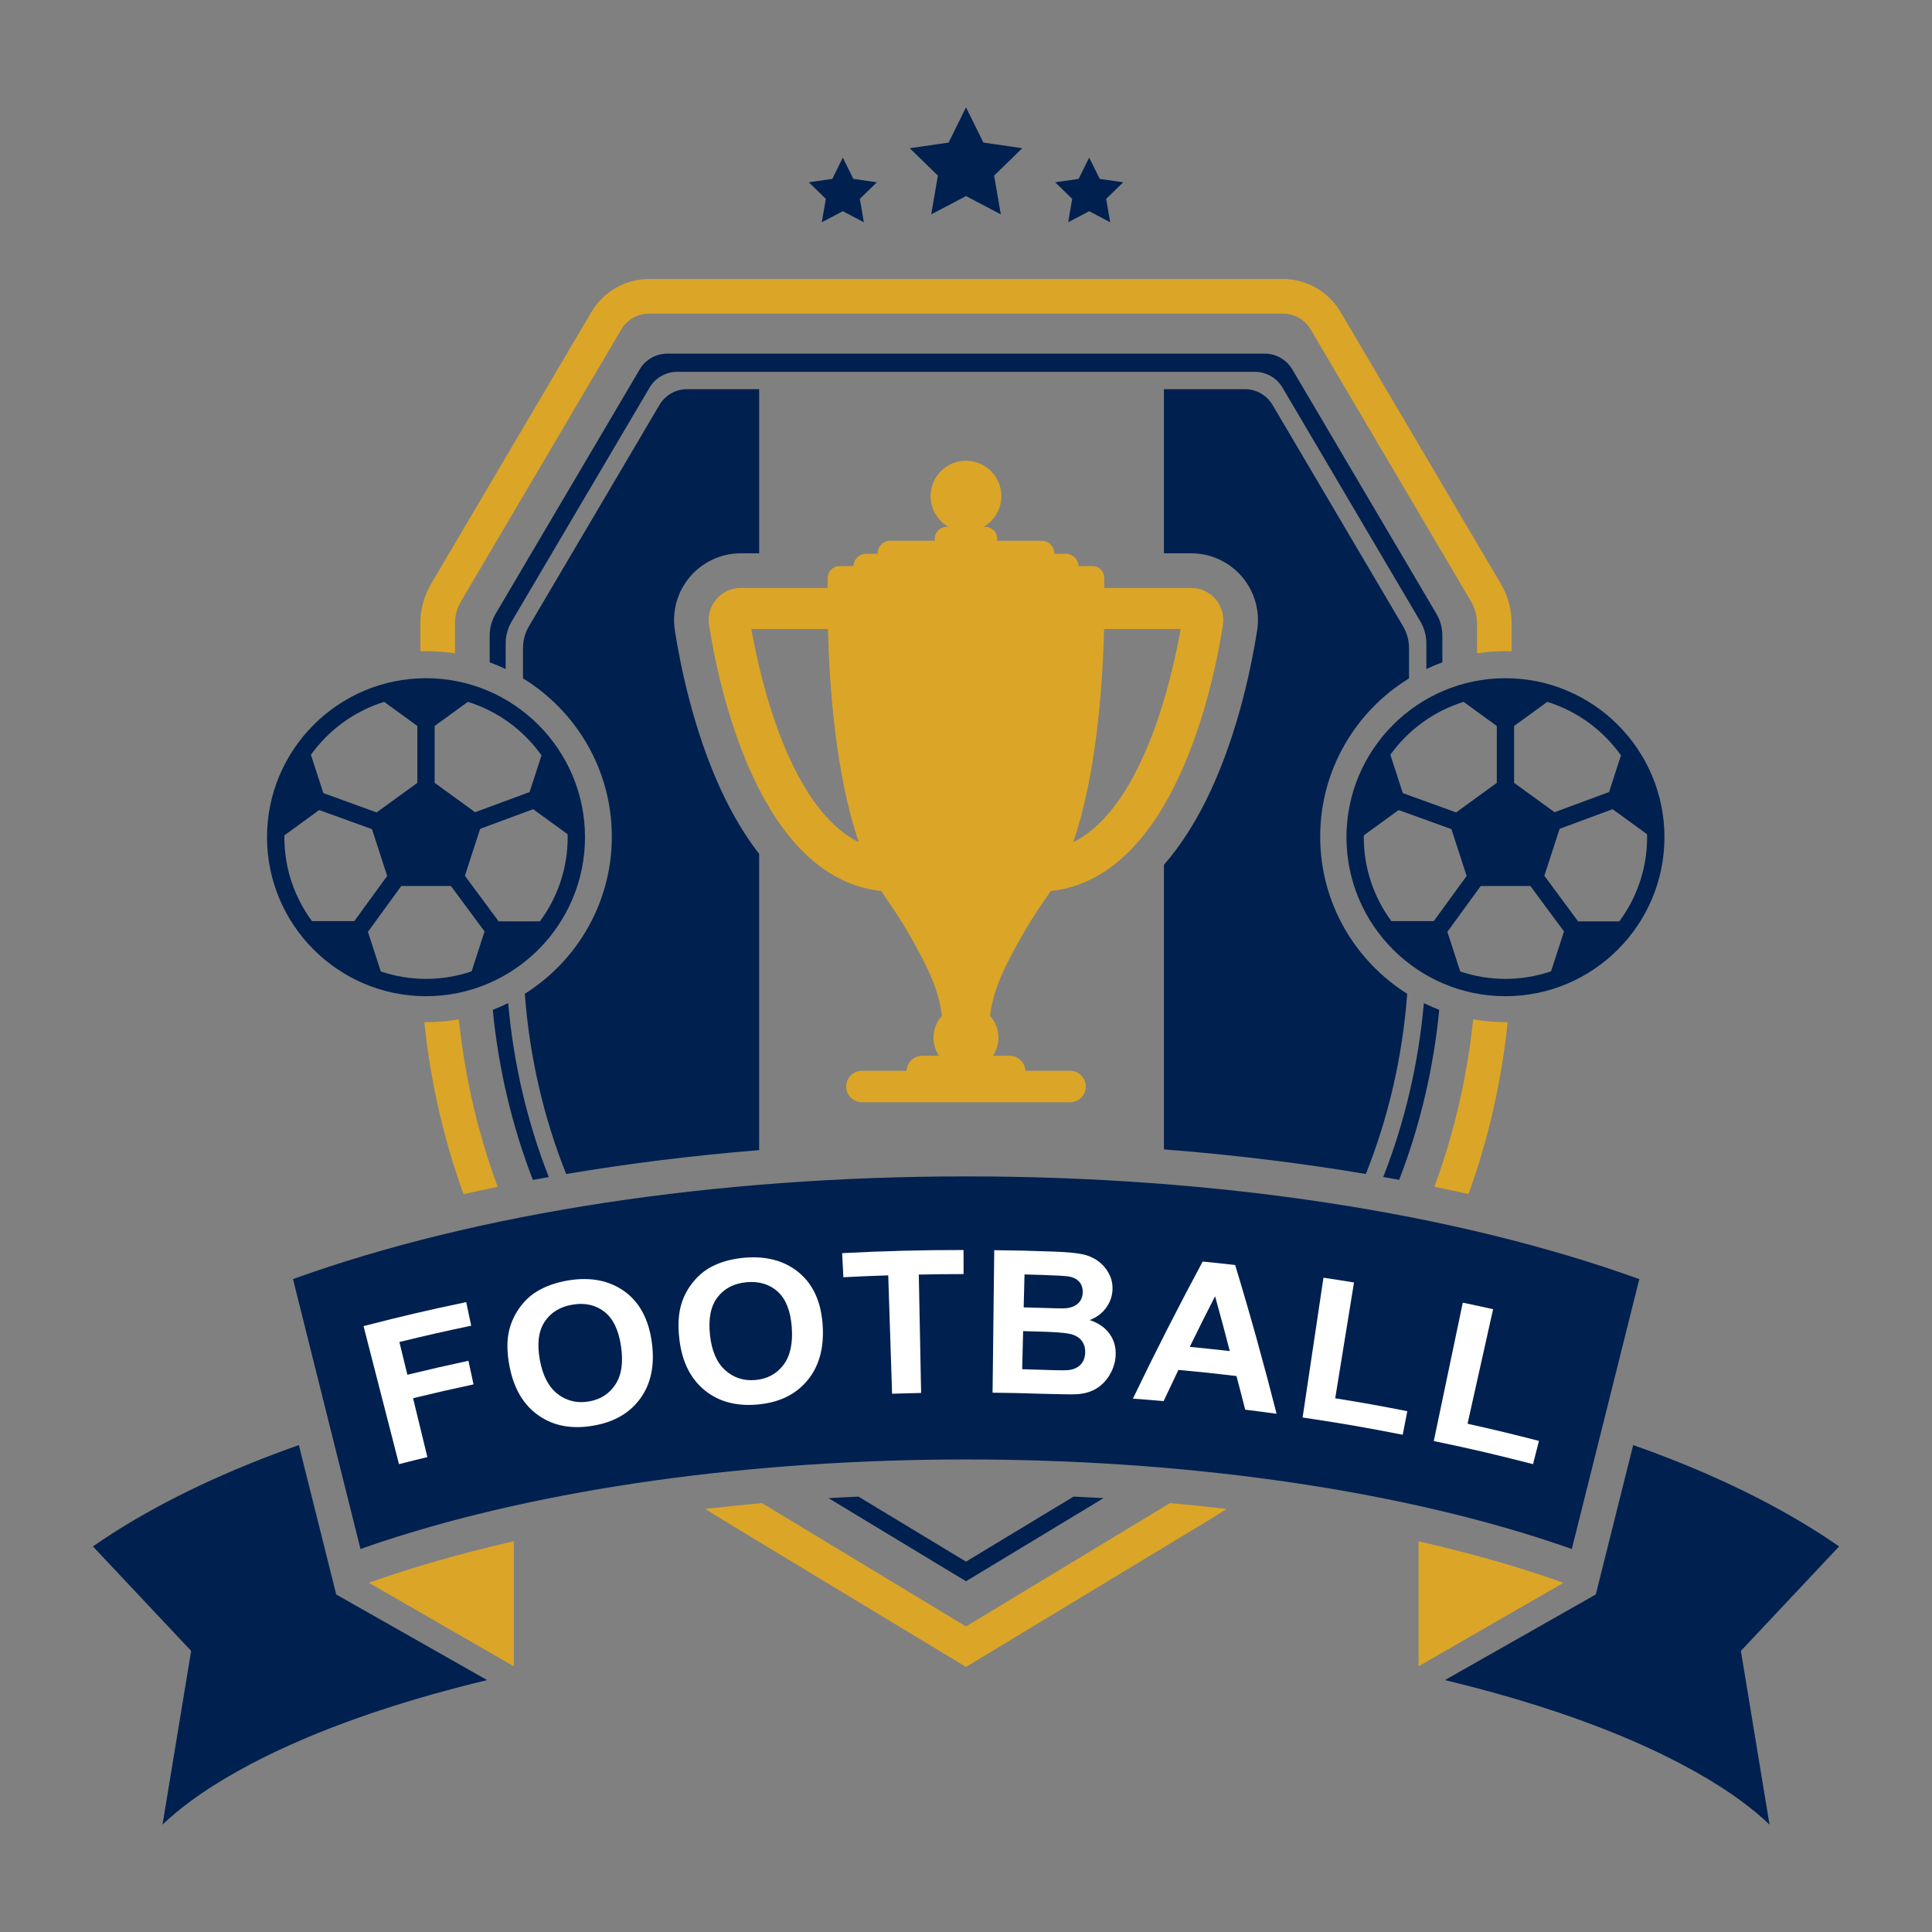
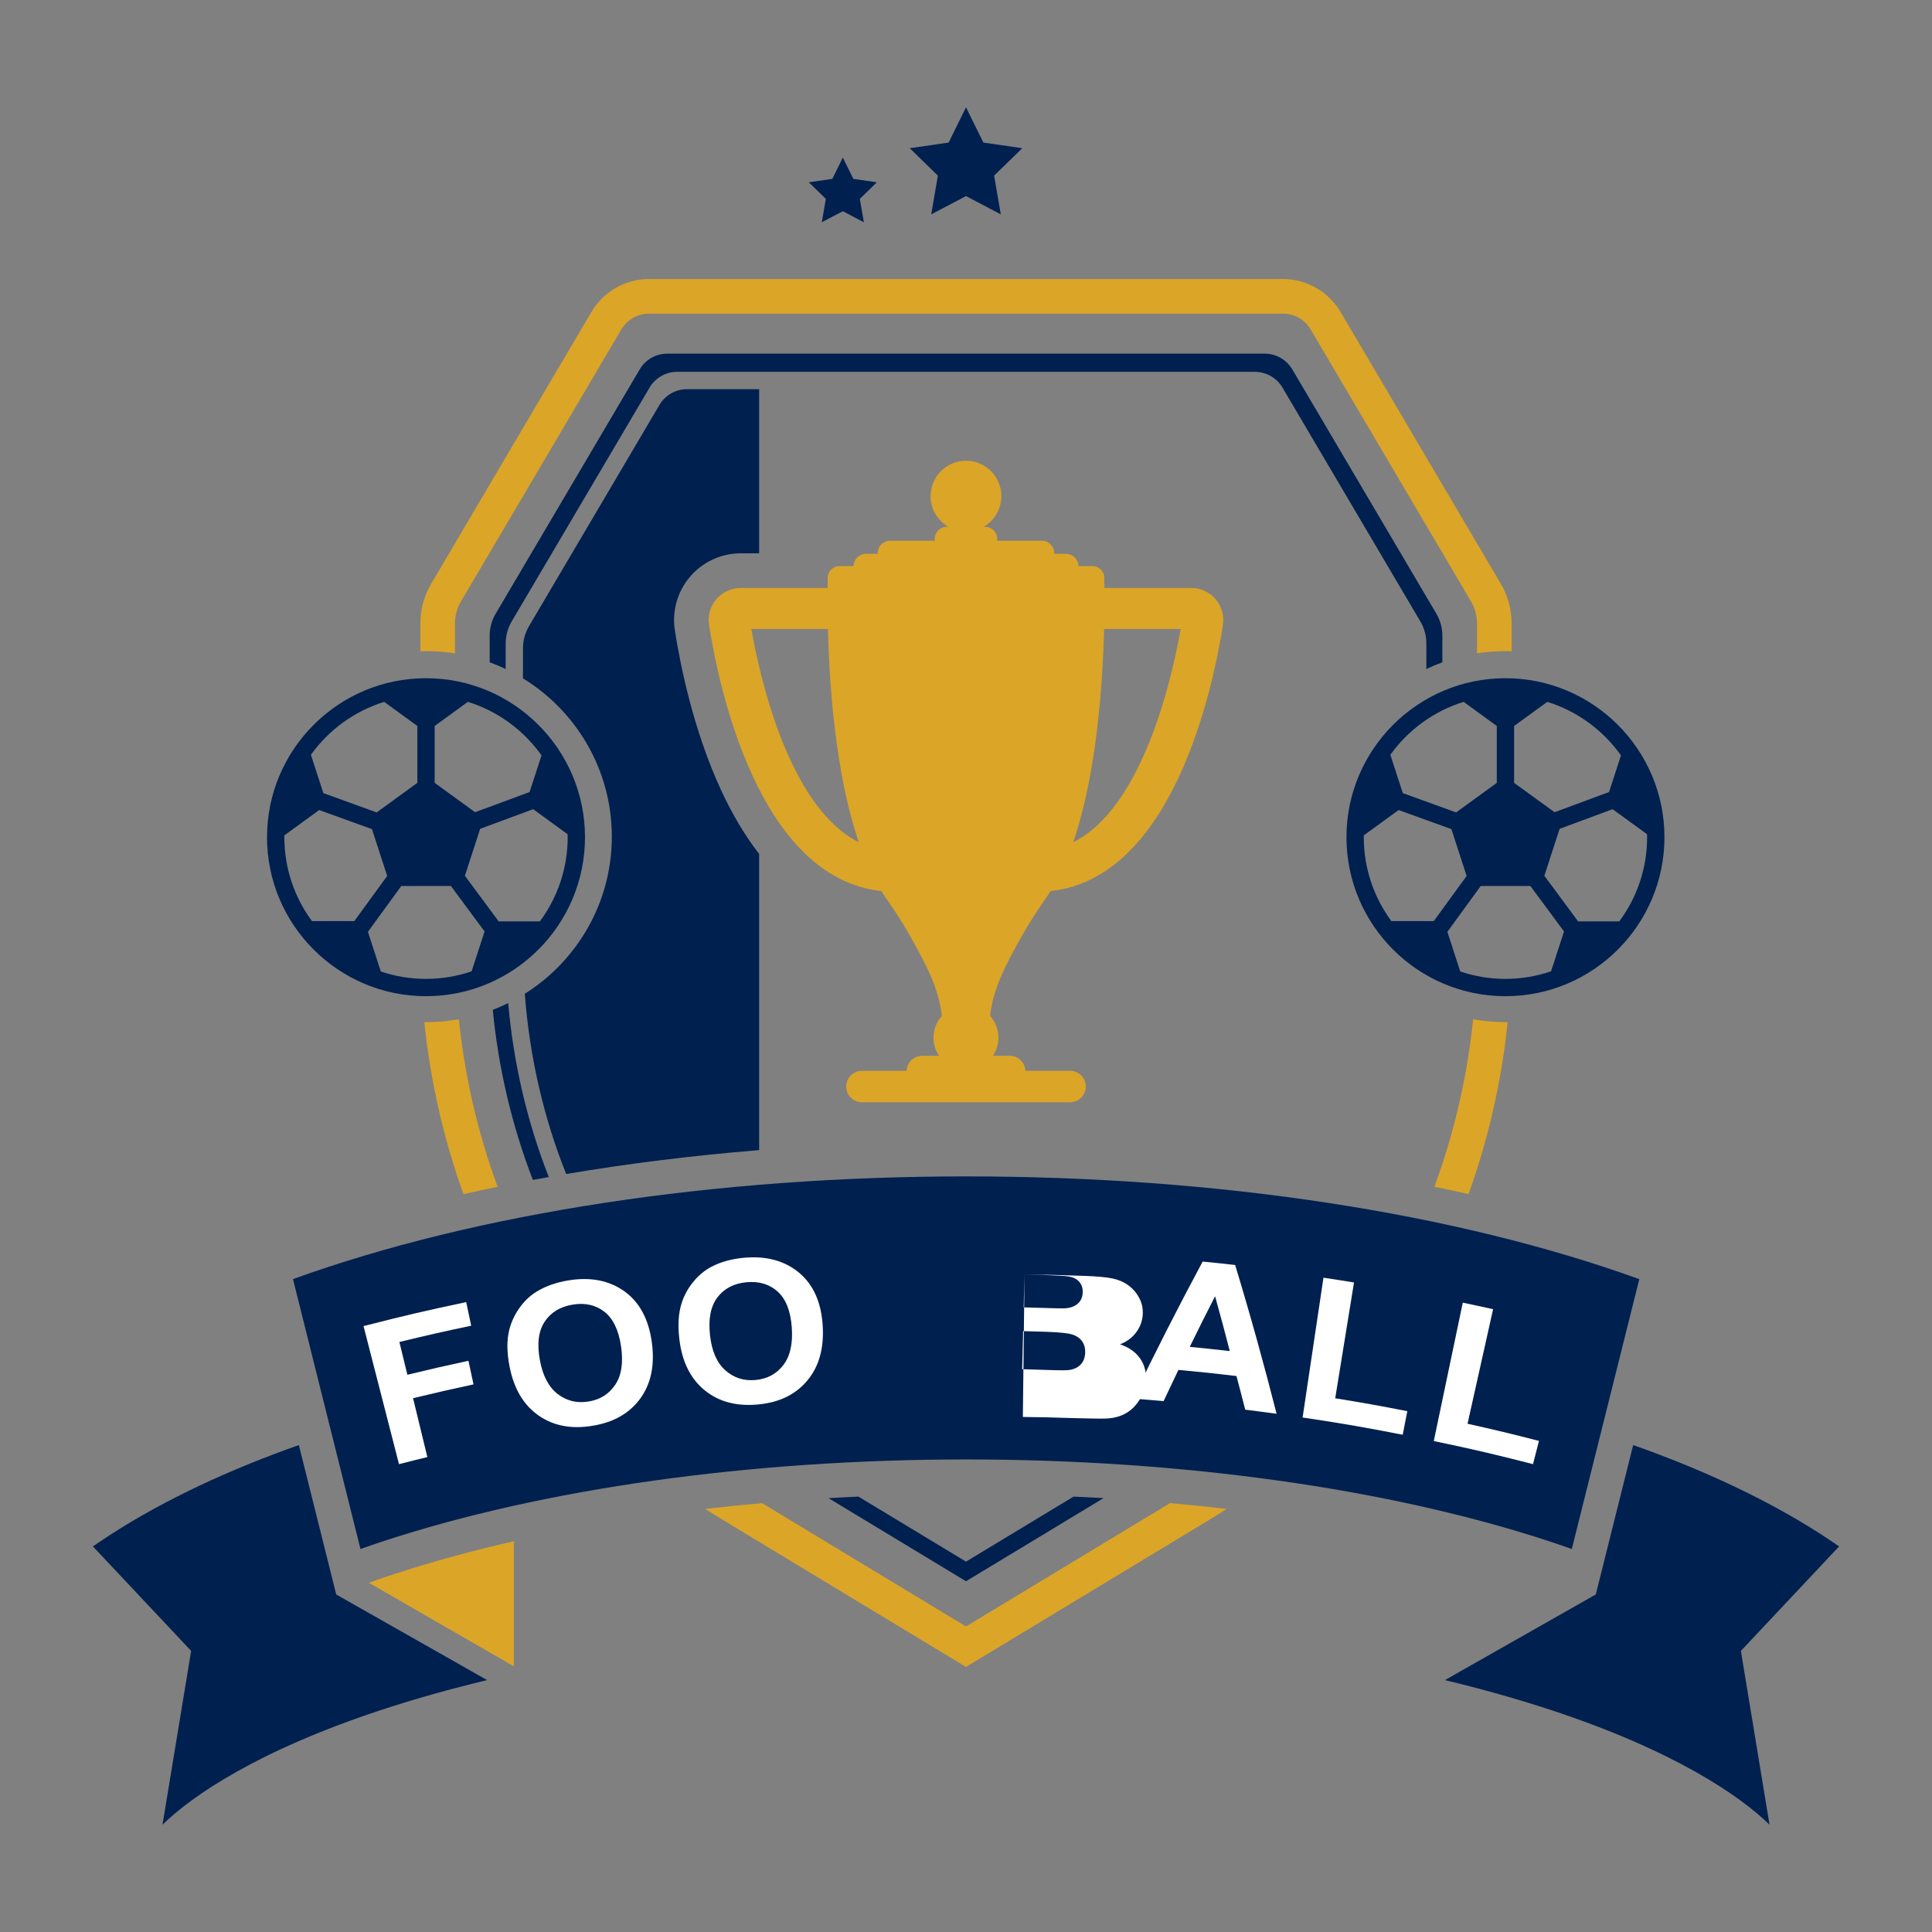
<svg xmlns="http://www.w3.org/2000/svg" xml:space="preserve" width="155.059mm" height="155.059mm" version="1.1" style="shape-rendering:geometricPrecision; text-rendering:geometricPrecision; image-rendering:optimizeQuality; fill-rule:evenodd; clip-rule:evenodd" viewBox="0 0 2213.55 2213.55">
  <rect x="0" y="0" width="2213.55" height="2213.55" fill="#808080" stroke="none" />
  <defs>
    <style type="text/css">
   
    .fil3 {fill:none}
    .fil1 {fill:#00204F;fill-rule:nonzero}
    .fil0 {fill:#DBA527;fill-rule:nonzero}
    .fil2 {fill:white;fill-rule:nonzero}
   
  </style>
  </defs>
  <g id="Layer_x0020_1">
    <g id="_1334010608">
      <path class="fil0" d="M1340.54 1722.13l-215.35 130.22 -18.41 11.11 -18.42 -11.11 -215.29 -130.18c-21.85,1.96 -43.49,4.14 -64.89,6.65 6.32,4.14 12.7,8.2 19.14,12.06l240.49 145.43 18.41 11.11 20.54 12.42 20.54 -12.42 18.41 -11.11 240.51 -145.43c6.47,-3.92 12.84,-7.92 19.16,-12.06 -21.39,-2.5 -43.02,-4.73 -64.86,-6.69z" />
      <polygon class="fil1" points="1106.78,122.97 1126.7,163.35 1171.26,169.81 1138.99,201.21 1146.64,245.59 1106.78,224.66 1066.94,245.59 1074.55,201.21 1042.33,169.81 1086.86,163.35 " />
-       <polygon class="fil1" points="1247.91,180.55 1259.98,204.94 1286.88,208.86 1267.39,227.84 1271.99,254.65 1247.91,241.99 1223.84,254.65 1228.44,227.84 1208.95,208.86 1235.85,204.94 " />
      <polygon class="fil1" points="965.65,180.55 977.7,204.94 1004.63,208.86 985.14,227.84 989.74,254.65 965.65,241.99 941.57,254.65 946.17,227.84 926.68,208.86 953.61,204.94 " />
      <path class="fil1" d="M1855.29 1055.66l-47.2 0 -38.69 -52.26 17.48 -53.8 60.72 -22.48 39.46 28.68c0,1.13 0.09,2.27 0.09,3.41 0,36.1 -11.88,69.46 -31.87,96.45zm-182.25 57.35l-14.75 -45.38 38.24 -52.53 56.85 0 38.55 52.08 -14.84 45.7c-16.43,5.6 -34.01,8.65 -52.26,8.65 -18.11,0 -35.54,-3 -51.8,-8.51zm-110.47 -155.94l39.87 -28.99 60.5 21.89 17.43 53.62 -37.69 51.8 -48.53 0c-19.85,-26.95 -31.64,-60.22 -31.64,-96.18 0,-0.73 0.05,-1.41 0.05,-2.14zm114.34 -152.93l38.01 27.63 0 65.18 -46.61 33.86 -61.08 -22.12 -14.25 -43.92c20.39,-28.45 49.75,-50.02 83.93,-60.63zm180.29 61.31l-13.65 42.01 -62.45 23.12 -46.34 -33.63 0 -65.18 38.01 -27.63c34.41,10.65 63.95,32.54 84.43,61.31zm-132.36 -88.4c-100.45,0 -182.16,81.75 -182.16,182.16 0,100.45 81.71,182.16 182.16,182.16 100.46,0 182.16,-81.71 182.16,-182.16 0,-100.41 -81.71,-182.16 -182.16,-182.16z" />
      <path class="fil1" d="M618.55 1055.66l-47.21 0 -38.69 -52.26 17.47 -53.8 60.74 -22.48 39.46 28.68c0.03,1.13 0.09,2.27 0.09,3.41 0,36.1 -11.85,69.46 -31.86,96.45zm-182.26 57.35l-14.74 -45.38 38.23 -52.53 56.84 0 38.56 52.08 -14.83 45.7c-16.41,5.6 -33.97,8.65 -52.24,8.65 -18.12,0 -35.53,-3 -51.81,-8.51zm-110.45 -155.94l39.88 -28.99 60.47 21.89 17.43 53.62 -37.69 51.8 -48.49 0c-19.87,-26.95 -31.65,-60.22 -31.65,-96.18 0,-0.73 0.04,-1.41 0.06,-2.14zm114.33 -152.93l38 27.63 0 65.18 -46.63 33.86 -61.05 -22.12 -14.27 -43.92c20.42,-28.45 49.77,-50.02 83.95,-60.63zm180.27 61.31l-13.66 42.01 -62.45 23.12 -46.32 -33.63 0 -65.18 38.01 -27.63c34.43,10.65 63.98,32.54 84.42,61.31zm-132.34 -88.4c-100.45,0 -182.16,81.75 -182.16,182.16 0,100.45 81.71,182.16 182.16,182.16 100.44,0 182.15,-81.71 182.15,-182.16 0,-100.41 -81.72,-182.16 -182.15,-182.16z" />
      <path class="fil0" d="M1229.61 964.94c26.4,-76.88 33.68,-177.38 35.37,-244.29l87.75 0c-9.56,54.12 -42.83,204.42 -123.12,244.29zm-368.77 -244.29l87.76 0c1.66,66.91 8.97,167.41 35.36,244.29 -80.31,-39.87 -113.59,-190.17 -123.12,-244.29zm531.91 -34.14c-6.96,-8.2 -17.16,-12.88 -27.95,-12.88l-99.46 0c-0.04,-4.55 -0.09,-8.56 -0.18,-11.97 -0.14,-7.28 -6.1,-13.06 -13.34,-13.06l-16.16 0c-0.23,-7.83 -6.6,-14.11 -14.48,-14.11l-13.16 0c0,-0.14 0,-0.27 0,-0.41 0,-8.01 -6.46,-14.52 -14.47,-14.52l-51.17 0c0.14,-0.68 0.23,-1.41 0.23,-2.14 0,-7.69 -6.24,-13.88 -13.91,-13.88l-1.63 0c12.09,-7.05 20.24,-20.07 20.24,-35.09 0,-22.4 -18.14,-40.56 -40.54,-40.56 -22.4,0 -40.55,18.16 -40.55,40.56 0,15.02 8.16,28.04 20.25,35.09l-1.64 0c-7.69,0 -13.91,6.19 -13.91,13.88 0,0.73 0.11,1.46 0.22,2.14l-51.15 0c-8,0 -14.5,6.51 -14.5,14.52 0,0.14 0.04,0.27 0.04,0.41l-13.17 0c-7.88,0 -14.26,6.28 -14.46,14.11l-16.17 0c-7.27,0 -13.21,5.78 -13.36,13.06 -0.07,3.41 -0.13,7.42 -0.18,11.97l-99.46 0c-10.77,0 -20.96,4.69 -27.96,12.88 -6.98,8.15 -10.04,18.93 -8.39,29.54 10.79,69.23 56.26,289.67 197.46,304.88 1.42,2.28 2.84,4.55 4.34,6.69 9.61,13.83 19.03,27.9 27.43,42.78 18.26,32.37 33.95,61.04 37.54,93.54 -5.96,6.6 -9.61,15.34 -9.61,24.9 0,7.69 2.33,14.84 6.33,20.8l-19.26 0c-9.68,0 -17.52,7.65 -17.94,17.21l-51.13 0c-9.95,0 -18.03,8.1 -18.03,18.02 0,9.97 8.07,18.03 18.03,18.03l238.46 0c9.92,0 18.02,-8.05 18.02,-18.03 0,-9.92 -8.1,-18.02 -18.02,-18.02l-51.16 0c-0.41,-9.56 -8.23,-17.21 -17.93,-17.21l-19.25 0c4,-5.96 6.32,-13.11 6.32,-20.8 0,-9.56 -3.64,-18.3 -9.61,-24.9 3.6,-32.5 19.26,-61.18 37.56,-93.54 8.38,-14.88 17.8,-28.95 27.4,-42.78 1.49,-2.14 2.91,-4.42 4.37,-6.69 141.19,-15.2 186.66,-235.64 197.45,-304.88 1.64,-10.61 -1.41,-21.39 -8.42,-29.54z" />
      <path class="fil1" d="M826.2 905.41c-32.1,-69.41 -47,-144.61 -53.01,-183.26 -3.44,-22.07 2.93,-44.47 17.47,-61.44 14.54,-17.02 35.72,-26.77 58.1,-26.77l21.01 0 0 -188.07 -82.55 0c-13.01,0 -25.05,6.87 -31.66,18.07l-149.47 253.48c-4.5,7.65 -6.88,16.39 -6.88,25.26l0 34.55c60.99,37.41 101.79,104.69 101.79,181.34 0,75.79 -39.88,142.38 -99.72,180.02 5.46,72.55 21.72,142.29 47.42,206.51 71.03,-12.01 145.06,-21.17 221.08,-27.4l0 -339.33c-16.03,-20.66 -30.64,-45.02 -43.56,-72.96z" />
-       <path class="fil1" d="M1614.37 777.24l0 -34.55c0,-8.87 -2.37,-17.61 -6.88,-25.26l-149.48 -253.48c-6.6,-11.2 -18.66,-18.07 -31.68,-18.07l-92.76 0 0 188.07 31.22 0c22.4,0 43.56,9.74 58.13,26.77 14.52,16.98 20.89,39.37 17.43,61.44 -6.01,38.64 -20.89,113.84 -52.98,183.26 -15.66,33.78 -33.73,62.36 -53.8,85.44l0 326.04c79.6,6.19 157.08,15.66 231.32,28.18 25.67,-64.23 41.97,-133.92 47.38,-206.47 -59.81,-37.64 -99.68,-104.23 -99.68,-180.02 0,-76.65 40.78,-143.92 101.78,-181.34z" />
      <path class="fil1" d="M1828.35 1826.81l42.83 -171.14c9.33,3.32 18.62,6.65 27.72,10.1 81.48,30.82 151.17,66.36 208.2,106.01l-112.52 119.71 32.82 199.1c-34.05,-33.19 -109.16,-84.93 -251.25,-131.64 -38.05,-12.52 -78.43,-23.85 -120.67,-34.01l172.87 -98.13z" />
      <path class="fil1" d="M385.22 1826.86l-42.82 -171.19c-9.36,3.32 -18.62,6.65 -27.72,10.1 -81.48,30.82 -151.18,66.36 -208.22,106.01l112.53 119.71 -32.8 199.1c34.03,-33.19 109.12,-84.89 251.22,-131.64 38.06,-12.52 78.44,-23.85 120.7,-34.01l-172.89 -98.08z" />
      <path class="fil1" d="M413.01 1774.74c8.33,-2.96 16.85,-5.87 25.69,-8.79 183.94,-60.49 421.25,-93.81 668.23,-93.81 246.99,0 484.28,33.32 668.21,93.81 8.88,2.92 17.39,5.83 25.72,8.79l77.33 -309.2c-210.47,-76.01 -483.3,-117.71 -771.26,-117.71 -287.96,0 -560.76,41.7 -771.26,117.66l77.34 309.24z" />
      <path class="fil1" d="M1230.02 1714.7l-123.24 74.51 -123.24 -74.51c-11.46,0.55 -22.9,1.09 -34.28,1.77l157.51 95.22 157.56 -95.22c-11.42,-0.68 -22.85,-1.27 -34.32,-1.77z" />
-       <path class="fil0" d="M1787.65 1812.15c-8.87,-3.14 -17.02,-5.91 -24.9,-8.51 -43.01,-14.11 -89.03,-26.72 -137.46,-37.73l0 143.25 166.04 -95.68 -3.69 -1.32z" />
      <path class="fil0" d="M451.11 1803.65c-7.88,2.59 -16.02,5.37 -24.88,8.51l-3.61 1.28 166.1 95.73 0 -143.29c-48.5,11.02 -94.58,23.67 -137.61,37.78z" />
      <path class="fil2" d="M457.13 1677.51c-13.53,-52.7 -27.07,-105.41 -40.61,-158.17 46.87,-12.01 70.41,-17.52 117.64,-27.49 2.28,10.83 3.42,16.25 5.7,27.04 -32.98,6.96 -49.44,10.7 -82.26,18.66 3.66,15.02 5.49,22.53 9.14,37.56 27.92,-6.78 41.92,-9.97 69.97,-16.02 2.33,10.84 3.49,16.2 5.82,27.04 -27.78,5.96 -41.63,9.15 -69.27,15.84 6.55,26.99 9.83,40.46 16.39,67.45 -13.03,3.14 -19.53,4.78 -32.52,8.1z" />
      <path class="fil2" d="M618.55 1558.31c3.35,18.16 10.25,31.13 20.59,39.01 10.33,7.83 22.04,10.6 35.3,8.42 13.25,-2.18 23.38,-8.6 30.5,-19.25 7.12,-10.65 9.37,-25.35 6.59,-44.06 -2.74,-18.52 -9.05,-31.72 -19.05,-39.51 -9.99,-7.78 -22.2,-10.56 -36.49,-8.15 -14.29,2.37 -25.02,8.97 -32.06,19.71 -7.04,10.74 -8.79,25.35 -5.38,43.83zm-34.66 7.74c-3.23,-16.3 -3.4,-30.54 -0.36,-42.6 2.25,-8.88 6.17,-17.26 11.69,-25.03 5.52,-7.79 12.09,-13.97 19.59,-18.57 9.99,-6.15 22.09,-10.48 36.21,-12.84 25.55,-4.23 47.23,0.09 64.61,12.65 17.38,12.61 27.67,32.18 31.22,58.54 3.52,26.12 -1.08,47.52 -13.43,64.36 -12.34,16.79 -30.32,26.99 -54.25,30.95 -24.23,4.06 -44.71,0.28 -61.84,-11.55 -17.13,-11.83 -28.38,-30.36 -33.44,-55.9z" />
      <path class="fil2" d="M813.47 1529.72c2.02,18.39 7.94,31.82 17.65,40.37 9.71,8.6 21.16,12.24 34.51,11.02 13.35,-1.23 23.89,-6.83 31.75,-16.98 7.87,-10.1 11.17,-24.58 9.77,-43.47 -1.38,-18.66 -6.71,-32.28 -16.08,-40.78 -9.38,-8.51 -21.33,-12.11 -35.72,-10.79 -14.39,1.32 -25.55,7.1 -33.33,17.3 -7.79,10.2 -10.59,24.62 -8.54,43.33zm-35.03 5.19c-2.04,-16.53 -1.17,-30.72 2.73,-42.51 2.89,-8.74 7.38,-16.79 13.44,-24.12 6.06,-7.33 13.05,-13.06 20.84,-17.07 10.38,-5.42 22.74,-8.88 36.96,-10.15 25.74,-2.36 47,3.51 63.38,17.34 16.38,13.84 25.2,34.09 26.82,60.63 1.61,26.31 -4.54,47.33 -18.05,63.18 -13.52,15.89 -32.15,24.76 -56.25,26.95 -24.39,2.23 -44.49,-3 -60.68,-16.07 -16.19,-13.06 -26.03,-32.36 -29.2,-58.17z" />
-       <path class="fil2" d="M1022.08 1596.82c-1.46,-45.2 -2.94,-90.4 -4.4,-135.6 -20.56,0.68 -30.85,1.09 -51.4,2.14 -0.57,-11.02 -0.85,-16.52 -1.41,-27.58 46.24,-2.46 92.78,-3.69 139.09,-3.6 0.01,11.01 0.02,16.57 0.03,27.58 -20.52,0.04 -30.79,0.14 -51.31,0.55 0.89,45.24 1.78,90.45 2.67,135.64 -13.3,0.27 -19.96,0.46 -33.26,0.87z" />
-       <path class="fil2" d="M1172.22 1525.08c-0.45,17.47 -0.64,26.17 -1.09,43.65 12.47,0.32 18.7,0.5 31.13,0.96 12.11,0.41 19.85,0.41 23.08,-0.09 4.96,-0.73 9.2,-2.64 12.52,-5.91 3.32,-3.28 5.14,-7.83 5.46,-13.61 0.23,-4.92 -0.77,-9.1 -3.05,-12.66 -2.28,-3.55 -5.69,-6.19 -10.29,-7.96 -4.6,-1.78 -14.66,-3.01 -30.18,-3.55 -11.06,-0.41 -16.57,-0.55 -27.58,-0.82zm1.59 -64.91c-0.41,15.07 -0.6,22.63 -0.96,37.74 9.05,0.22 13.61,0.36 22.62,0.63 13.47,0.46 21.81,0.64 25.08,0.41 5.96,-0.45 10.69,-2.19 14.2,-5.23 3.55,-3.05 5.46,-7.24 5.74,-12.52 0.22,-5.01 -1.05,-9.2 -3.83,-12.47 -2.77,-3.32 -7.1,-5.46 -12.88,-6.33 -3.46,-0.55 -13.42,-1.13 -29.9,-1.68 -8.05,-0.27 -12.06,-0.37 -20.07,-0.55zm-34.69 -27.81c27.99,0.32 41.97,0.64 69.96,1.69 13.84,0.5 24.13,1.55 30.86,2.91 6.78,1.41 12.75,3.96 17.89,7.69 5.19,3.69 9.38,8.46 12.57,14.38 3.23,5.87 4.59,12.33 4.18,19.39 -0.5,7.65 -3.1,14.48 -7.78,20.62 -4.69,6.1 -10.79,10.56 -18.29,13.38 10.2,3.41 17.88,8.83 22.98,16.11 5.1,7.33 7.33,15.7 6.7,25.13 -0.45,7.37 -2.69,14.48 -6.65,21.26 -3.96,6.78 -9.06,12.1 -15.34,15.93 -6.28,3.86 -13.88,6.05 -22.76,6.55 -5.55,0.32 -18.93,0.04 -40.14,-0.5 -22.44,-0.77 -33.63,-1 -56.08,-1.27 0.64,-54.44 1.28,-108.88 1.91,-163.27z" />
+       <path class="fil2" d="M1172.22 1525.08c-0.45,17.47 -0.64,26.17 -1.09,43.65 12.47,0.32 18.7,0.5 31.13,0.96 12.11,0.41 19.85,0.41 23.08,-0.09 4.96,-0.73 9.2,-2.64 12.52,-5.91 3.32,-3.28 5.14,-7.83 5.46,-13.61 0.23,-4.92 -0.77,-9.1 -3.05,-12.66 -2.28,-3.55 -5.69,-6.19 -10.29,-7.96 -4.6,-1.78 -14.66,-3.01 -30.18,-3.55 -11.06,-0.41 -16.57,-0.55 -27.58,-0.82zm1.59 -64.91c-0.41,15.07 -0.6,22.63 -0.96,37.74 9.05,0.22 13.61,0.36 22.62,0.63 13.47,0.46 21.81,0.64 25.08,0.41 5.96,-0.45 10.69,-2.19 14.2,-5.23 3.55,-3.05 5.46,-7.24 5.74,-12.52 0.22,-5.01 -1.05,-9.2 -3.83,-12.47 -2.77,-3.32 -7.1,-5.46 -12.88,-6.33 -3.46,-0.55 -13.42,-1.13 -29.9,-1.68 -8.05,-0.27 -12.06,-0.37 -20.07,-0.55zc27.99,0.32 41.97,0.64 69.96,1.69 13.84,0.5 24.13,1.55 30.86,2.91 6.78,1.41 12.75,3.96 17.89,7.69 5.19,3.69 9.38,8.46 12.57,14.38 3.23,5.87 4.59,12.33 4.18,19.39 -0.5,7.65 -3.1,14.48 -7.78,20.62 -4.69,6.1 -10.79,10.56 -18.29,13.38 10.2,3.41 17.88,8.83 22.98,16.11 5.1,7.33 7.33,15.7 6.7,25.13 -0.45,7.37 -2.69,14.48 -6.65,21.26 -3.96,6.78 -9.06,12.1 -15.34,15.93 -6.28,3.86 -13.88,6.05 -22.76,6.55 -5.55,0.32 -18.93,0.04 -40.14,-0.5 -22.44,-0.77 -33.63,-1 -56.08,-1.27 0.64,-54.44 1.28,-108.88 1.91,-163.27z" />
      <path class="fil2" d="M1409 1547.97c-6.5,-25.13 -9.87,-37.69 -16.84,-62.81 -11.83,23.12 -17.62,34.73 -29.04,57.99 18.34,1.77 27.54,2.73 45.88,4.82zm53.62 71.83c-14.38,-1.96 -21.58,-2.92 -35.95,-4.69 -3.92,-15.43 -5.92,-23.12 -10.02,-38.55 -26.53,-3.15 -39.88,-4.56 -66.5,-7.01 -6.87,14.29 -10.24,21.44 -16.97,35.73 -14.07,-1.23 -21.12,-1.77 -35.19,-2.82 25.44,-52.93 52.11,-105.28 79.93,-157.04 14.93,1.46 22.35,2.23 37.23,3.92 17.16,56.44 32.95,113.29 47.47,170.46z" />
      <path class="fil2" d="M1492.43 1624.08c7.96,-53.39 15.93,-106.78 23.9,-160.18 14.02,2.1 21.03,3.19 35,5.46 -7.14,44.2 -14.34,88.44 -21.53,132.69 33.13,5.37 49.66,8.33 82.61,14.79 -2.1,10.79 -3.14,16.2 -5.28,27 -45.75,-8.92 -68.69,-12.88 -114.7,-19.76z" />
      <path class="fil2" d="M1642.73 1651.03c11.06,-52.85 22.17,-105.69 33.22,-158.54 13.93,2.91 20.85,4.41 34.73,7.51 -9.74,43.79 -19.53,87.49 -29.27,131.23 32.82,7.33 49.21,11.29 81.84,19.66 -2.73,10.66 -4.1,15.98 -6.83,26.63 -45.29,-11.6 -68.05,-16.93 -113.7,-26.48z" />
      <path class="fil1" d="M564.58 1156.99c6.6,68 22.28,133.63 45.95,194.86 6.05,-1.14 12.14,-2.19 18.24,-3.28 -24.49,-62.31 -40.39,-129.5 -46.53,-199.33 -5.75,2.87 -11.64,5.42 -17.66,7.75z" />
      <path class="fil0" d="M488.41 1171.14c-0.76,0 -1.5,-0.05 -2.26,-0.05 7.03,67.77 22.14,134.09 44.9,197.09 12.91,-2.92 25.96,-5.73 39.13,-8.42 -22.61,-61.22 -37.57,-125.85 -44.47,-191.95 -12.12,2.14 -24.57,3.33 -37.31,3.33z" />
-       <path class="fil1" d="M1631.35 1149.29c-6.14,69.77 -22.07,136.91 -46.52,199.23 6.09,1.05 12.15,2.14 18.21,3.28 23.67,-61.17 39.32,-126.81 45.93,-194.81 -6.01,-2.33 -11.88,-4.88 -17.62,-7.69z" />
      <path class="fil1" d="M1634.22 737.27l0 29.23c5.96,-2.82 12.06,-5.42 18.34,-7.69l0 -30.45c0,-8.88 -2.36,-17.57 -6.87,-25.22l-165.05 -279.89c-6.6,-11.19 -18.66,-18.07 -31.63,-18.07l-684.44 0c-13.01,0 -25.05,6.88 -31.65,18.07l-165.02 279.89c-4.5,7.65 -6.88,16.34 -6.88,25.22l0 30.45c6.26,2.28 12.37,4.87 18.34,7.69l0 -29.23c0,-8.88 2.38,-17.61 6.89,-25.26l157.98 -267.92c6.61,-11.2 18.65,-18.07 31.65,-18.07l661.81 0c13.02,0 25.08,6.87 31.68,18.07l157.98 267.92c4.51,7.64 6.88,16.38 6.88,25.26z" />
      <path class="fil0" d="M1692.25 714.24l0 34.32c10.74,-1.68 21.71,-2.54 32.91,-2.54 2.27,0 4.51,0.09 6.78,0.18l0 -31.95c0,-15.98 -4.28,-31.68 -12.39,-45.38l-182.57 -309.65 -1.14 -1.91c-13.7,-23.22 -38.92,-37.64 -65.86,-37.64l-726.41 0c-26.94,0 -52.18,14.43 -65.86,37.64l-1.15 1.91 -182.57 309.65c-8.1,13.7 -12.38,29.4 -12.38,45.38l0 31.95c2.26,-0.09 4.52,-0.18 6.79,-0.18 11.19,0 22.17,0.86 32.9,2.54l0 -34.32c0,-8.88 2.38,-17.62 6.88,-25.22l182.57 -309.66 1.15 -1.95c6.61,-11.19 18.65,-18.07 31.67,-18.07l726.41 0 0 0c13.02,0 25.04,6.88 31.63,18.07l1.18 1.95 182.57 309.66c4.5,7.6 6.87,16.34 6.87,25.22z" />
      <path class="fil0" d="M1725.16 1171.14c-12.75,0 -25.17,-1.19 -37.32,-3.33 -6.88,66.09 -21.85,130.68 -44.43,191.9 13.16,2.68 26.22,5.5 39.1,8.37 22.76,-62.95 37.87,-129.22 44.88,-197 -0.73,0 -1.5,0.05 -2.23,0.05z" />
    </g>
    <rect class="fil3" x="-0" y="-0" width="2213.55" height="2213.55" />
  </g>
</svg>